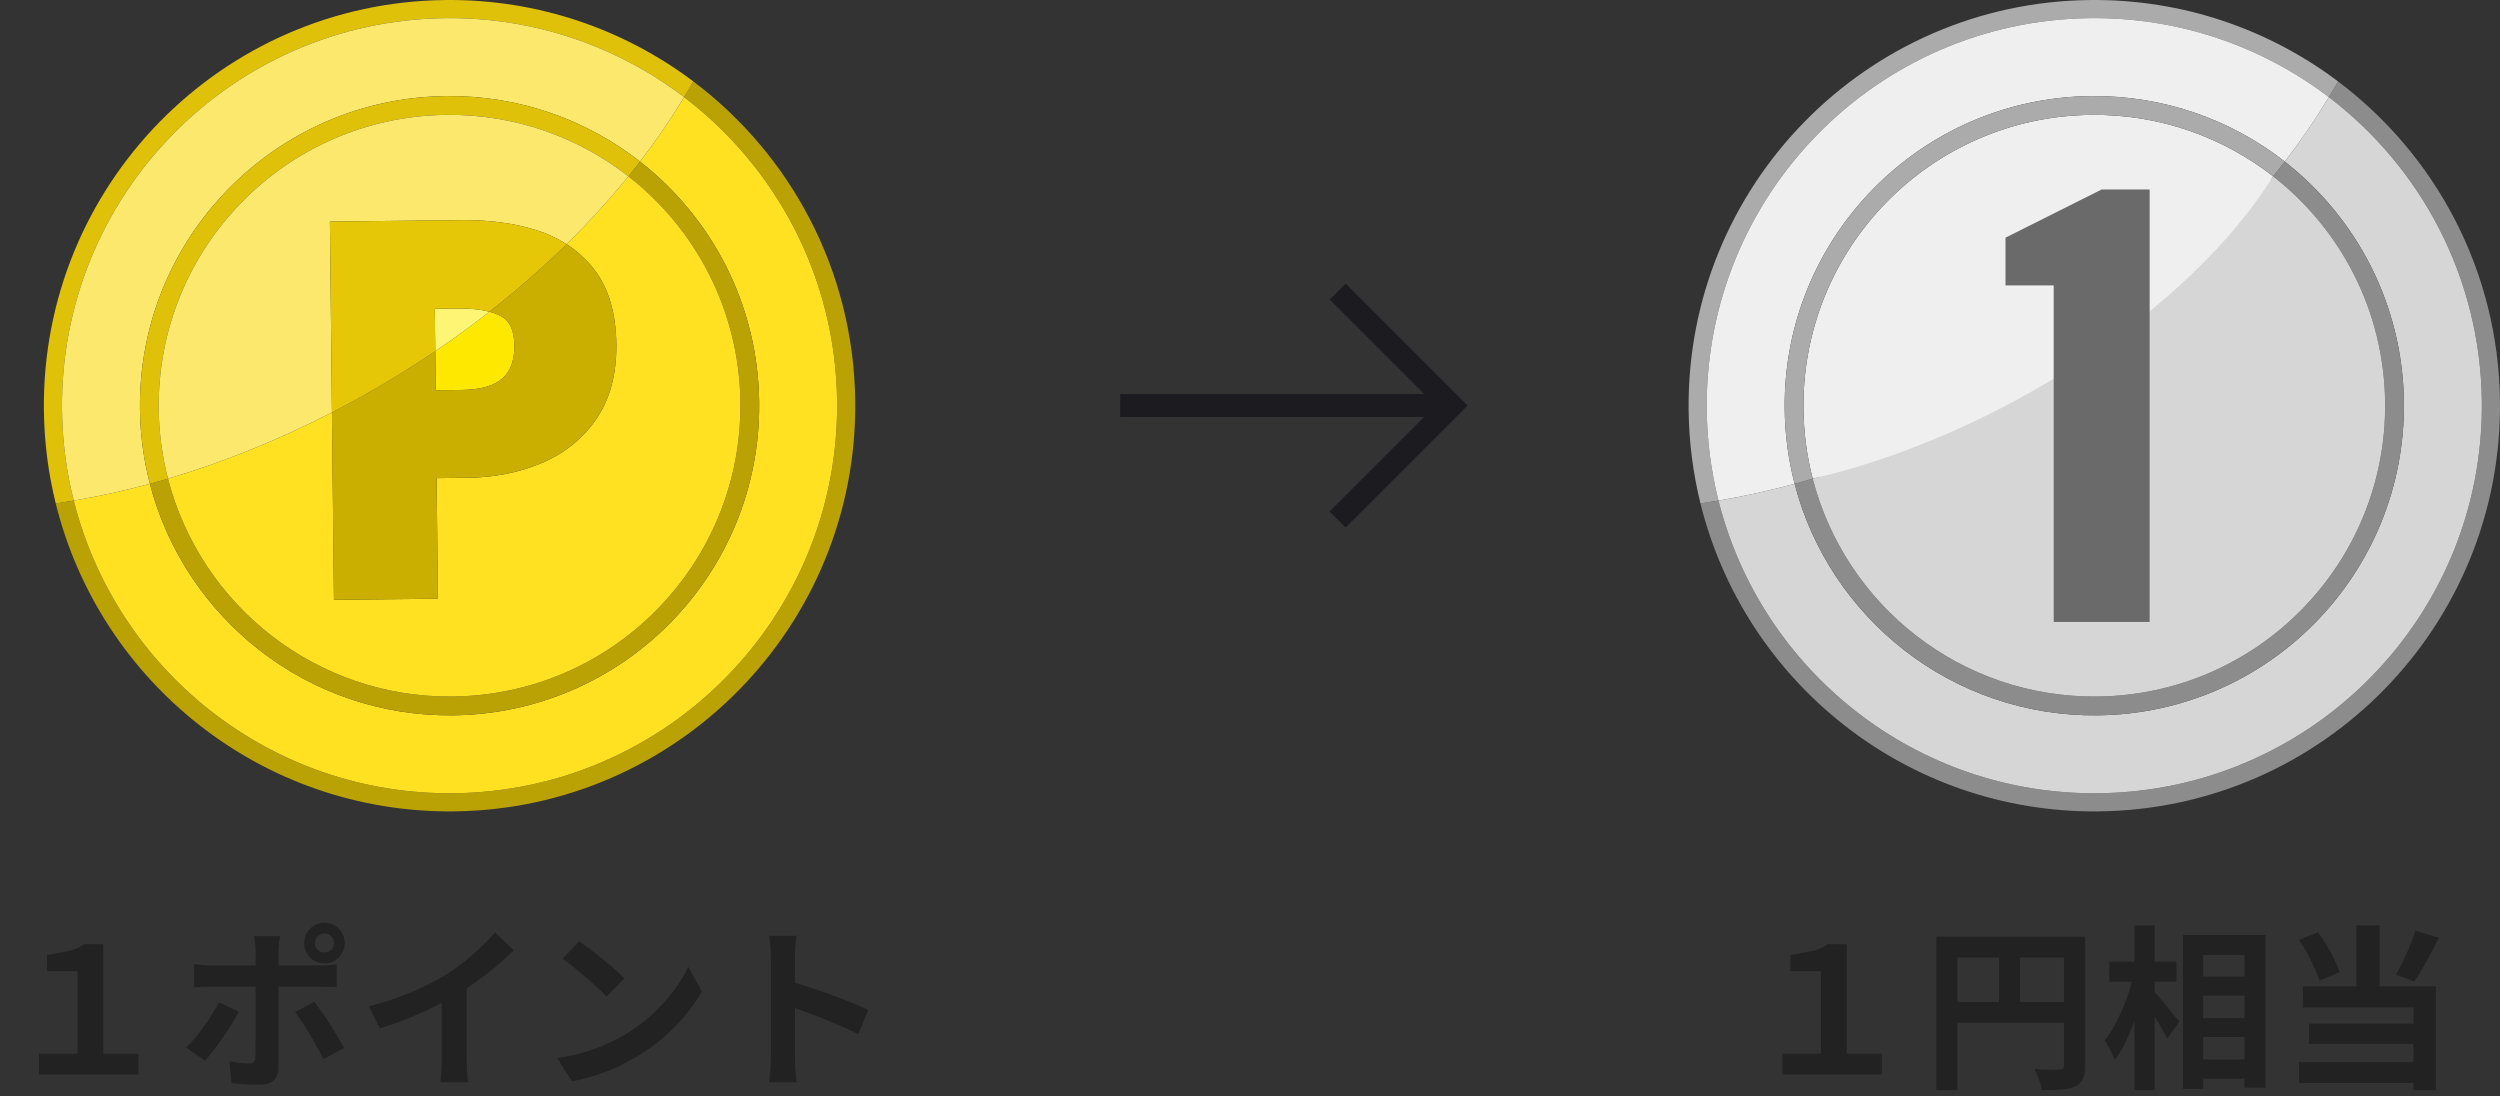
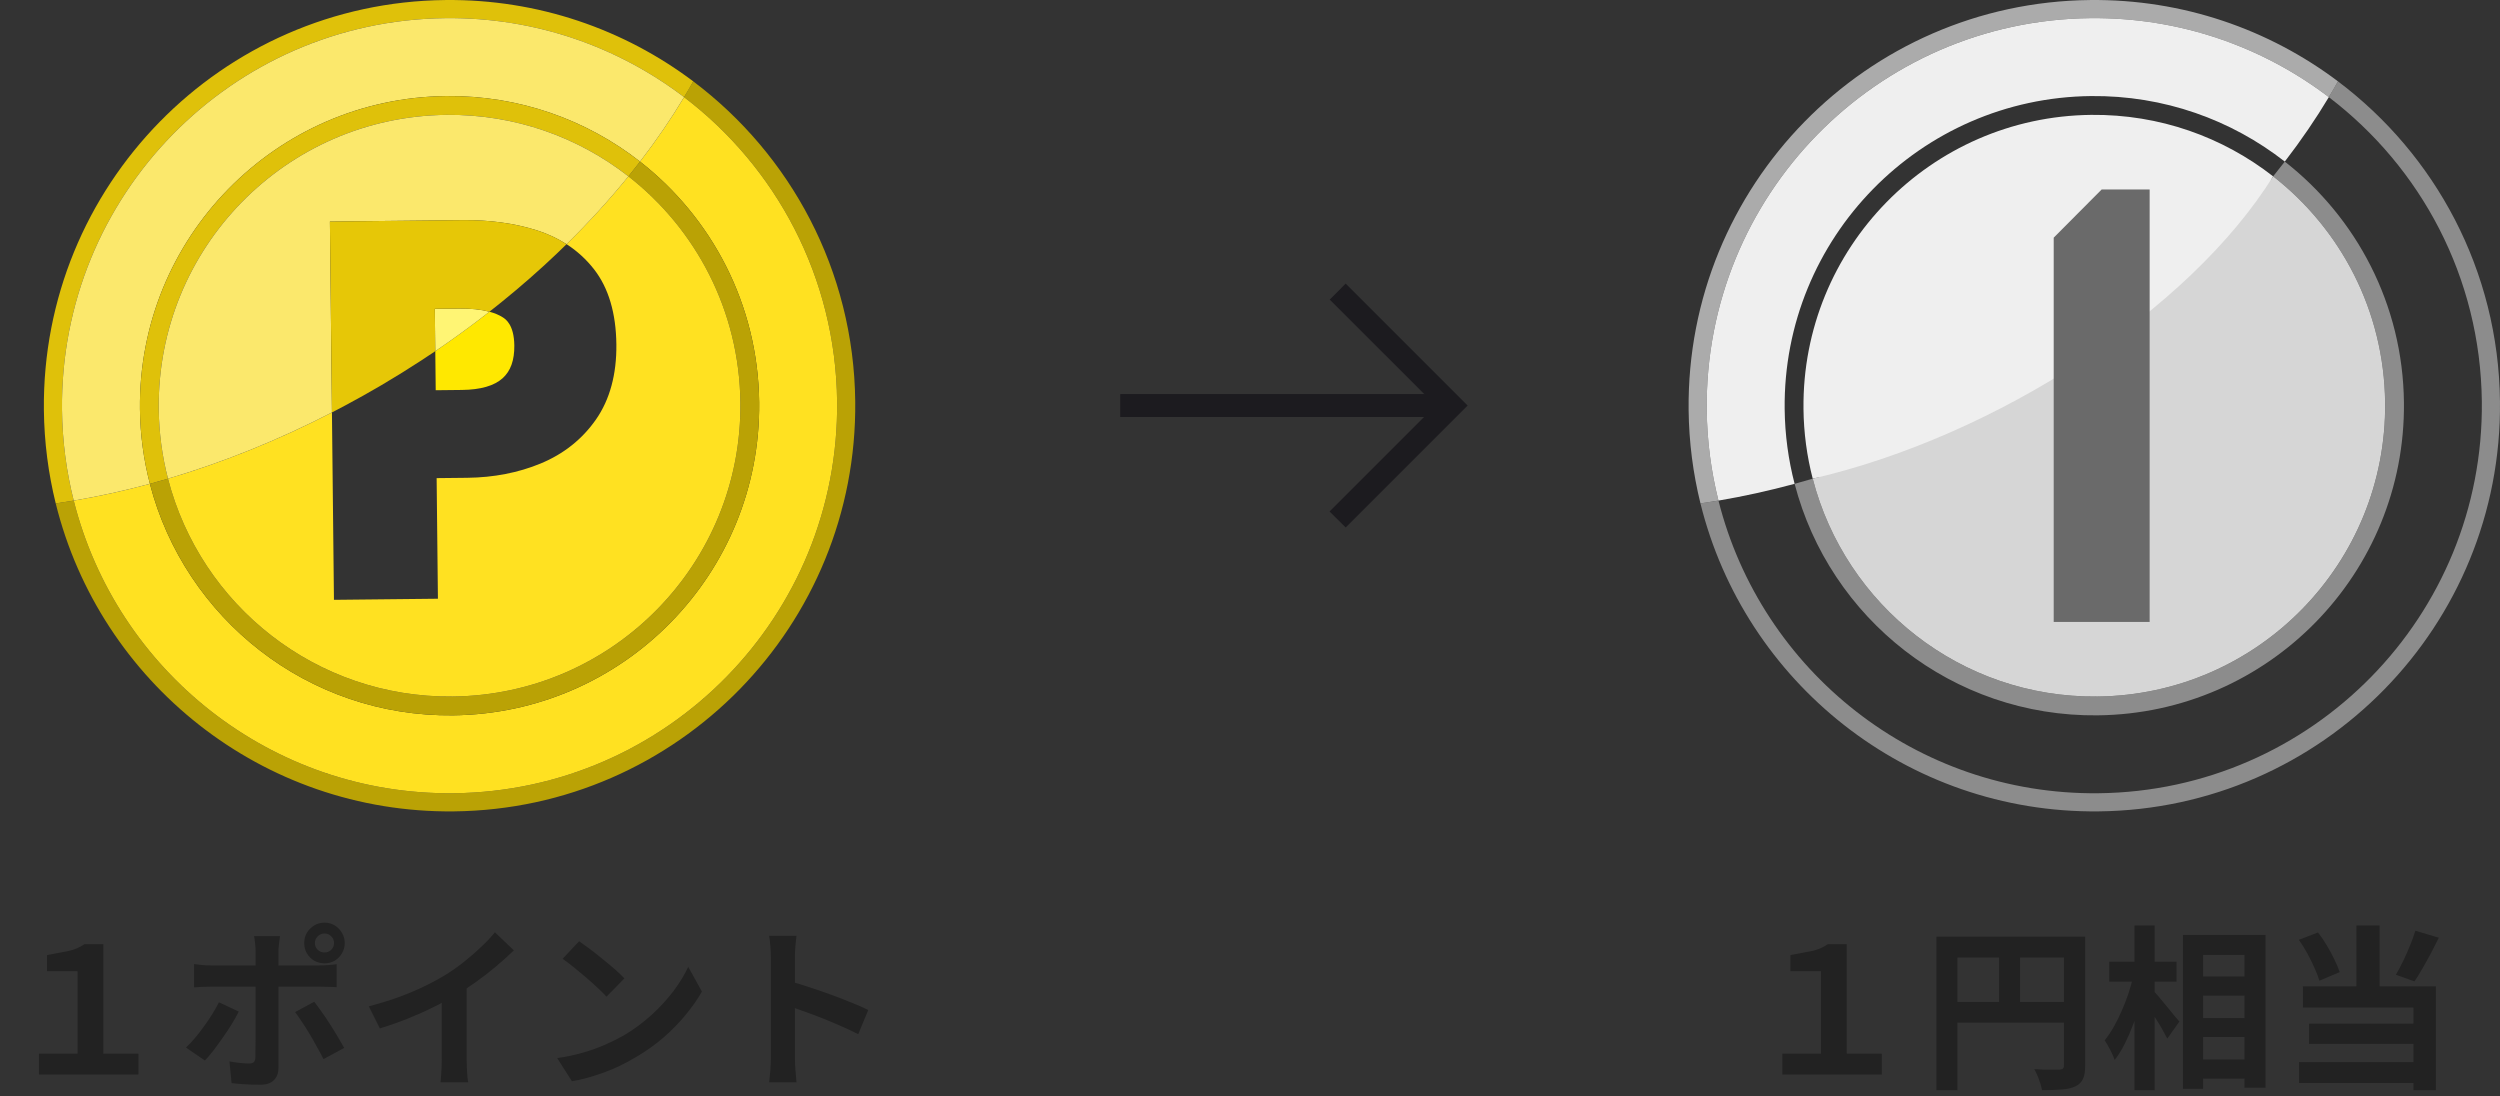
<svg xmlns="http://www.w3.org/2000/svg" width="228" height="100" viewBox="0 0 228 100" fill="none">
  <rect x="0" y="0" width="228" height="100" fill="#333333" stroke="none" />
  <path d="M162.552 98V96.096H166.072V88.576H163.288V87.104C164.035 86.965 164.68 86.843 165.224 86.736C165.768 86.619 166.259 86.411 166.696 86.112H168.424V96.096H171.624V98H162.552ZM176.6 85.424H189.144V87.328H178.52V99.424H176.6V85.424ZM188.232 85.424H190.168V97.184C190.168 97.696 190.104 98.096 189.976 98.384C189.848 98.683 189.619 98.912 189.288 99.072C188.957 99.232 188.541 99.328 188.04 99.36C187.549 99.403 186.947 99.424 186.232 99.424C186.2 99.243 186.147 99.035 186.072 98.8C185.997 98.565 185.912 98.331 185.816 98.096C185.72 97.872 185.624 97.675 185.528 97.504C185.837 97.525 186.147 97.541 186.456 97.552C186.776 97.552 187.059 97.552 187.304 97.552C187.549 97.552 187.72 97.552 187.816 97.552C187.965 97.541 188.072 97.509 188.136 97.456C188.2 97.392 188.232 97.291 188.232 97.152V85.424ZM177.64 91.376H189.176V93.264H177.64V91.376ZM182.312 86.464H184.232V92.32H182.312V86.464ZM199.992 89.056H205.72V90.8H199.992V89.056ZM199.992 92.848H205.72V94.576H199.992V92.848ZM199.992 96.624H205.72V98.368H199.992V96.624ZM199.08 85.264H206.616V99.2H204.696V87.088H200.92V99.296H199.08V85.264ZM192.36 87.712H198.504V89.52H192.36V87.712ZM194.664 84.4H196.504V99.424H194.664V84.4ZM194.568 88.944L195.704 89.344C195.576 89.995 195.416 90.667 195.224 91.36C195.032 92.043 194.813 92.715 194.568 93.376C194.323 94.027 194.056 94.64 193.768 95.216C193.48 95.781 193.176 96.267 192.856 96.672C192.771 96.405 192.637 96.101 192.456 95.76C192.275 95.408 192.104 95.115 191.944 94.88C192.232 94.528 192.509 94.117 192.776 93.648C193.043 93.179 193.288 92.683 193.512 92.16C193.747 91.627 193.955 91.088 194.136 90.544C194.317 89.989 194.461 89.456 194.568 88.944ZM196.376 90.352C196.493 90.459 196.664 90.645 196.888 90.912C197.112 91.168 197.347 91.451 197.592 91.76C197.848 92.069 198.083 92.357 198.296 92.624C198.52 92.88 198.675 93.061 198.76 93.168L197.656 94.72C197.539 94.485 197.389 94.208 197.208 93.888C197.027 93.568 196.829 93.243 196.616 92.912C196.403 92.581 196.195 92.267 195.992 91.968C195.8 91.669 195.635 91.419 195.496 91.216L196.376 90.352ZM214.904 84.4H217.016V90.96H214.904V84.4ZM209.656 85.712L211.4 85.04C211.688 85.403 211.96 85.803 212.216 86.24C212.472 86.667 212.701 87.093 212.904 87.52C213.107 87.936 213.267 88.315 213.384 88.656L211.528 89.44C211.432 89.099 211.283 88.709 211.08 88.272C210.888 87.835 210.669 87.392 210.424 86.944C210.179 86.496 209.923 86.085 209.656 85.712ZM220.28 84.88L222.424 85.52C222.189 85.989 221.944 86.469 221.688 86.96C221.432 87.44 221.176 87.899 220.92 88.336C220.675 88.773 220.435 89.163 220.2 89.504L218.504 88.896C218.717 88.533 218.936 88.123 219.16 87.664C219.384 87.205 219.592 86.736 219.784 86.256C219.987 85.765 220.152 85.307 220.28 84.88ZM210.024 89.952H222.152V99.424H220.104V91.888H210.024V89.952ZM210.584 93.36H220.84V95.2H210.584V93.36ZM209.672 96.864H221.16V98.768H209.672V96.864Z" fill="#222222" />
  <g clip-path="url(#clip0_3192_4829)">
    <path d="M164.477 37.283C164.5 39.483 164.793 41.616 165.32 43.654C170.258 42.196 200.056 54.259 205.039 51.688C205.039 51.688 205.604 18.189 207.31 16.084C202.737 12.513 196.97 10.41 190.717 10.477C176.068 10.632 164.321 22.635 164.478 37.283H164.477Z" fill="#EFEFEF" />
    <path d="M213.226 7.42C212.957 7.901 212.677 8.381 212.389 8.86C220.768 15.239 226.222 25.276 226.343 36.622C226.552 56.143 210.897 72.135 191.378 72.344C174.712 72.522 160.62 61.136 156.725 45.654C156.175 45.746 155.627 45.834 155.082 45.912C159.107 62.194 173.897 74.184 191.395 73.998C211.828 73.78 228.216 57.038 227.997 36.605C227.87 24.655 222.089 14.09 213.224 7.42H213.226Z" fill="#8C8C8C" />
-     <path d="M219.238 36.699C219.405 52.294 206.898 65.072 191.302 65.239C178.062 65.381 166.855 56.386 163.669 44.124C161.323 44.76 159.005 45.269 156.725 45.654C160.62 61.136 174.712 72.522 191.378 72.344C210.897 72.135 226.552 56.143 226.343 36.622C226.222 25.278 220.767 15.239 212.389 8.86C211.206 10.834 209.864 12.798 208.372 14.737C214.906 19.842 219.143 27.763 219.238 36.699Z" fill="#D6D6D6" />
    <path d="M191.303 65.239C206.899 65.072 219.406 52.294 219.239 36.699C219.144 27.763 214.907 19.842 208.373 14.737C208.026 15.187 207.674 15.636 207.31 16.084C213.451 20.879 217.433 28.32 217.524 36.717C217.681 51.365 205.932 63.367 191.285 63.523C178.835 63.657 168.3 55.191 165.321 43.655C164.77 43.819 164.219 43.975 163.67 44.125C166.856 56.388 178.063 65.381 191.303 65.24V65.239Z" fill="#8C8C8C" />
    <path d="M165.32 43.654C168.299 55.19 178.834 63.656 191.283 63.522C205.931 63.366 217.679 51.363 217.522 36.716C217.433 28.319 213.45 20.878 207.309 16.082C199.664 28.348 182.036 39.778 165.318 43.653L165.32 43.654Z" fill="#D6D6D6" />
    <path d="M155.657 37.377C155.448 17.858 171.102 1.865 190.623 1.656C198.797 1.569 206.352 4.265 212.389 8.86C212.677 8.381 212.958 7.901 213.226 7.42C206.933 2.686 199.087 -0.089 190.604 0.003C170.171 0.22 153.785 16.962 154.002 37.396C154.034 40.331 154.408 43.182 155.082 45.912C155.627 45.834 156.175 45.747 156.725 45.654C156.057 43.003 155.688 40.232 155.657 37.377Z" fill="#ABABAB" />
    <path d="M155.656 37.377C155.687 40.231 156.057 43.002 156.724 45.654C159.003 45.269 161.323 44.76 163.669 44.124C163.101 41.941 162.786 39.657 162.761 37.302C162.595 21.706 175.102 8.928 190.699 8.761C197.358 8.69 203.503 10.931 208.373 14.736C209.865 12.798 211.207 10.834 212.39 8.859C206.352 4.264 198.797 1.567 190.623 1.655C171.101 1.865 155.447 17.857 155.656 37.377Z" fill="#EFEFEF" />
-     <path d="M164.478 37.283C164.321 22.635 176.069 10.632 190.717 10.477C196.97 10.41 202.739 12.512 207.31 16.084C207.674 15.636 208.026 15.187 208.373 14.737C203.504 10.931 197.359 8.691 190.699 8.762C175.103 8.929 162.595 21.707 162.761 37.303C162.786 39.658 163.101 41.942 163.669 44.125C164.217 43.975 164.768 43.818 165.32 43.655C164.793 41.617 164.502 39.484 164.477 37.284L164.478 37.283Z" fill="#ABABAB" />
-     <path d="M187.298 56.721V26.03H182.902V21.675L191.673 17.279H196.048V56.721H187.297H187.298Z" fill="#6A6A6A" />
+     <path d="M187.298 56.721V26.03V21.675L191.673 17.279H196.048V56.721H187.297H187.298Z" fill="#6A6A6A" />
  </g>
  <path d="M3.552 98V96.096H7.072V88.576H4.288V87.104C5.035 86.965 5.68 86.843 6.224 86.736C6.768 86.619 7.259 86.411 7.696 86.112H9.424V96.096H12.624V98H3.552ZM28.72 86C28.72 86.245 28.805 86.453 28.976 86.624C29.147 86.784 29.355 86.864 29.6 86.864C29.835 86.864 30.037 86.784 30.208 86.624C30.379 86.453 30.464 86.245 30.464 86C30.464 85.765 30.379 85.563 30.208 85.392C30.037 85.221 29.835 85.136 29.6 85.136C29.355 85.136 29.147 85.221 28.976 85.392C28.805 85.563 28.72 85.765 28.72 86ZM27.744 86C27.744 85.659 27.824 85.349 27.984 85.072C28.155 84.795 28.379 84.571 28.656 84.4C28.944 84.229 29.259 84.144 29.6 84.144C29.941 84.144 30.251 84.229 30.528 84.4C30.805 84.571 31.024 84.795 31.184 85.072C31.355 85.349 31.44 85.659 31.44 86C31.44 86.341 31.355 86.656 31.184 86.944C31.024 87.221 30.805 87.445 30.528 87.616C30.251 87.776 29.941 87.856 29.6 87.856C29.259 87.856 28.944 87.776 28.656 87.616C28.379 87.445 28.155 87.221 27.984 86.944C27.824 86.656 27.744 86.341 27.744 86ZM25.536 85.376C25.525 85.451 25.509 85.573 25.488 85.744C25.467 85.915 25.445 86.096 25.424 86.288C25.403 86.469 25.392 86.629 25.392 86.768C25.392 87.088 25.392 87.44 25.392 87.824C25.392 88.208 25.392 88.592 25.392 88.976C25.392 89.349 25.392 89.691 25.392 90C25.392 90.213 25.392 90.512 25.392 90.896C25.392 91.28 25.392 91.712 25.392 92.192C25.392 92.672 25.392 93.173 25.392 93.696C25.392 94.208 25.392 94.709 25.392 95.2C25.392 95.68 25.392 96.117 25.392 96.512C25.392 96.896 25.392 97.2 25.392 97.424C25.392 97.883 25.253 98.245 24.976 98.512C24.709 98.789 24.293 98.928 23.728 98.928C23.44 98.928 23.147 98.923 22.848 98.912C22.549 98.901 22.256 98.885 21.968 98.864C21.68 98.843 21.397 98.816 21.12 98.784L20.928 96.8C21.269 96.864 21.6 96.912 21.92 96.944C22.251 96.976 22.512 96.992 22.704 96.992C22.917 96.992 23.067 96.949 23.152 96.864C23.237 96.768 23.285 96.619 23.296 96.416C23.296 96.32 23.296 96.112 23.296 95.792C23.307 95.472 23.312 95.093 23.312 94.656C23.312 94.219 23.312 93.755 23.312 93.264C23.312 92.773 23.312 92.304 23.312 91.856C23.312 91.408 23.312 91.019 23.312 90.688C23.312 90.357 23.312 90.128 23.312 90C23.312 89.808 23.312 89.52 23.312 89.136C23.312 88.741 23.312 88.325 23.312 87.888C23.312 87.451 23.312 87.077 23.312 86.768C23.312 86.555 23.296 86.304 23.264 86.016C23.232 85.717 23.2 85.504 23.168 85.376H25.536ZM17.696 87.92C17.941 87.952 18.197 87.984 18.464 88.016C18.731 88.037 18.992 88.048 19.248 88.048C19.376 88.048 19.632 88.048 20.016 88.048C20.411 88.048 20.88 88.048 21.424 88.048C21.968 88.048 22.549 88.048 23.168 88.048C23.797 88.048 24.427 88.048 25.056 88.048C25.696 88.048 26.288 88.048 26.832 88.048C27.387 88.048 27.867 88.048 28.272 88.048C28.677 88.048 28.96 88.048 29.12 88.048C29.344 88.048 29.605 88.037 29.904 88.016C30.213 87.995 30.48 87.968 30.704 87.936V90.032C30.459 90.011 30.192 90 29.904 90C29.616 89.989 29.36 89.984 29.136 89.984C28.976 89.984 28.693 89.984 28.288 89.984C27.893 89.984 27.419 89.984 26.864 89.984C26.32 89.984 25.733 89.984 25.104 89.984C24.475 89.984 23.845 89.984 23.216 89.984C22.587 89.984 22 89.984 21.456 89.984C20.912 89.984 20.443 89.984 20.048 89.984C19.664 89.984 19.397 89.984 19.248 89.984C19.013 89.984 18.752 89.989 18.464 90C18.187 90.011 17.931 90.027 17.696 90.048V87.92ZM21.776 92.256C21.595 92.619 21.376 93.008 21.12 93.424C20.864 93.84 20.587 94.256 20.288 94.672C20 95.088 19.717 95.477 19.44 95.84C19.163 96.192 18.912 96.485 18.688 96.72L16.96 95.536C17.227 95.291 17.499 95.003 17.776 94.672C18.064 94.331 18.341 93.973 18.608 93.6C18.885 93.227 19.136 92.853 19.36 92.48C19.595 92.107 19.797 91.749 19.968 91.408L21.776 92.256ZM28.656 91.36C28.859 91.616 29.083 91.92 29.328 92.272C29.584 92.624 29.84 93.003 30.096 93.408C30.352 93.803 30.592 94.192 30.816 94.576C31.04 94.949 31.232 95.28 31.392 95.568L29.504 96.592C29.333 96.251 29.136 95.883 28.912 95.488C28.699 95.093 28.475 94.699 28.24 94.304C28.005 93.909 27.771 93.541 27.536 93.2C27.312 92.848 27.104 92.549 26.912 92.304L28.656 91.36ZM33.632 91.776C35.072 91.403 36.373 90.971 37.536 90.48C38.709 89.979 39.739 89.456 40.624 88.912C41.179 88.571 41.733 88.181 42.288 87.744C42.853 87.296 43.381 86.837 43.872 86.368C44.373 85.899 44.795 85.451 45.136 85.024L46.864 86.672C46.373 87.152 45.835 87.637 45.248 88.128C44.672 88.619 44.069 89.088 43.44 89.536C42.811 89.984 42.187 90.395 41.568 90.768C40.96 91.12 40.277 91.483 39.52 91.856C38.773 92.229 37.984 92.581 37.152 92.912C36.32 93.243 35.483 93.536 34.64 93.792L33.632 91.776ZM40.288 89.936L42.56 89.408V96.608C42.56 96.843 42.565 97.099 42.576 97.376C42.587 97.653 42.603 97.909 42.624 98.144C42.645 98.389 42.672 98.576 42.704 98.704H40.176C40.197 98.576 40.213 98.389 40.224 98.144C40.245 97.909 40.261 97.653 40.272 97.376C40.283 97.099 40.288 96.843 40.288 96.608V89.936ZM52.816 85.84C53.093 86.032 53.419 86.267 53.792 86.544C54.165 86.821 54.549 87.125 54.944 87.456C55.349 87.776 55.728 88.091 56.08 88.4C56.432 88.709 56.72 88.987 56.944 89.232L55.312 90.896C55.109 90.672 54.843 90.405 54.512 90.096C54.181 89.787 53.824 89.467 53.44 89.136C53.056 88.805 52.677 88.491 52.304 88.192C51.931 87.893 51.6 87.643 51.312 87.44L52.816 85.84ZM50.816 96.496C51.648 96.379 52.432 96.213 53.168 96C53.904 95.787 54.587 95.541 55.216 95.264C55.845 94.987 56.421 94.699 56.944 94.4C57.851 93.856 58.683 93.237 59.44 92.544C60.197 91.851 60.859 91.131 61.424 90.384C61.989 89.627 62.437 88.891 62.768 88.176L64.016 90.432C63.611 91.147 63.109 91.861 62.512 92.576C61.925 93.291 61.259 93.973 60.512 94.624C59.765 95.264 58.96 95.84 58.096 96.352C57.552 96.683 56.965 96.997 56.336 97.296C55.707 97.584 55.04 97.84 54.336 98.064C53.643 98.299 52.917 98.48 52.16 98.608L50.816 96.496ZM70.304 96.464C70.304 96.261 70.304 95.931 70.304 95.472C70.304 95.003 70.304 94.464 70.304 93.856C70.304 93.237 70.304 92.592 70.304 91.92C70.304 91.248 70.304 90.603 70.304 89.984C70.304 89.355 70.304 88.8 70.304 88.32C70.304 87.84 70.304 87.488 70.304 87.264C70.304 86.987 70.288 86.667 70.256 86.304C70.235 85.941 70.197 85.621 70.144 85.344H72.64C72.608 85.621 72.576 85.931 72.544 86.272C72.512 86.603 72.496 86.933 72.496 87.264C72.496 87.563 72.496 87.968 72.496 88.48C72.496 88.992 72.496 89.563 72.496 90.192C72.496 90.811 72.496 91.445 72.496 92.096C72.496 92.736 72.496 93.355 72.496 93.952C72.496 94.549 72.496 95.072 72.496 95.52C72.496 95.957 72.496 96.272 72.496 96.464C72.496 96.613 72.501 96.827 72.512 97.104C72.523 97.371 72.544 97.648 72.576 97.936C72.608 98.224 72.629 98.48 72.64 98.704H70.144C70.187 98.384 70.224 98.011 70.256 97.584C70.288 97.157 70.304 96.784 70.304 96.464ZM72.016 89.488C72.549 89.627 73.147 89.808 73.808 90.032C74.469 90.245 75.136 90.475 75.808 90.72C76.48 90.965 77.109 91.211 77.696 91.456C78.293 91.691 78.789 91.909 79.184 92.112L78.272 94.32C77.824 94.085 77.328 93.851 76.784 93.616C76.24 93.371 75.685 93.136 75.12 92.912C74.565 92.688 74.016 92.48 73.472 92.288C72.939 92.096 72.453 91.925 72.016 91.776V89.488Z" fill="#222222" />
  <g clip-path="url(#clip1_3192_4829)">
    <path d="M63.226 7.42C62.957 7.901 62.677 8.381 62.389 8.86C70.768 15.239 76.222 25.276 76.343 36.622C76.552 56.143 60.897 72.135 41.378 72.344C24.712 72.522 10.62 61.136 6.725 45.654C6.175 45.746 5.627 45.834 5.082 45.912C9.107 62.194 23.897 74.184 41.395 73.998C61.828 73.78 78.216 57.038 77.997 36.605C77.87 24.655 72.089 14.091 63.224 7.42H63.226Z" fill="#BAA205" />
    <path d="M69.238 36.698C69.405 52.294 56.898 65.072 41.302 65.239C28.062 65.381 16.855 56.386 13.669 44.123C11.323 44.76 9.005 45.269 6.725 45.654C10.62 61.135 24.712 72.522 41.378 72.344C60.897 72.135 76.552 56.142 76.343 36.622C76.222 25.277 70.767 15.238 62.389 8.86C61.206 10.834 59.864 12.797 58.372 14.736C64.906 19.842 69.143 27.763 69.238 36.698Z" fill="#FFE121" />
    <path d="M41.303 65.239C56.899 65.072 69.406 52.294 69.239 36.699C69.144 27.763 64.907 19.842 58.373 14.737C58.026 15.187 57.674 15.636 57.31 16.084C63.452 20.879 67.433 28.32 67.524 36.717C67.681 51.365 55.932 63.367 41.285 63.523C28.835 63.657 18.3 55.191 15.321 43.655C14.77 43.819 14.219 43.975 13.67 44.125C16.856 56.388 28.063 65.381 41.303 65.24V65.239Z" fill="#BAA205" />
    <path d="M39.735 35.589L42.134 35.563C43.828 35.544 45.075 35.185 45.84 34.494C46.571 33.833 46.919 32.859 46.906 31.518C46.885 29.596 46.099 29.097 45.84 28.933C45.509 28.723 45.108 28.555 44.637 28.429C43.056 29.665 41.411 30.866 39.699 32.026L39.737 35.59L39.735 35.589Z" fill="#FFE800" />
    <path d="M51.67 22.269C52.636 22.892 53.478 23.661 54.187 24.573C55.502 26.266 56.184 28.57 56.213 31.419C56.242 34.14 55.618 36.439 54.356 38.253C53.105 40.051 51.406 41.402 49.305 42.272C47.279 43.111 45.026 43.549 42.608 43.575L39.821 43.605L39.938 54.604L30.456 54.705L30.273 37.614C25.29 40.184 20.258 42.197 15.32 43.654C18.3 55.19 28.835 63.656 41.284 63.522C55.932 63.366 67.68 51.363 67.523 36.716C67.434 28.319 63.451 20.878 57.31 16.082C55.603 18.187 53.718 20.257 51.669 22.268L51.67 22.269Z" fill="#FFE121" />
-     <path d="M54.186 24.572C53.478 23.661 52.636 22.892 51.67 22.268C51.371 22.562 51.068 22.854 50.763 23.146C49.188 24.644 47.523 26.106 45.771 27.524C45.396 27.828 45.017 28.129 44.635 28.429C45.106 28.555 45.509 28.723 45.839 28.933C46.097 29.098 46.883 29.596 46.904 31.518C46.919 32.858 46.57 33.832 45.839 34.494C45.075 35.184 43.828 35.544 42.132 35.563L39.733 35.589L39.695 32.024C39.294 32.296 38.888 32.567 38.478 32.834C37.283 33.616 36.057 34.376 34.803 35.115C33.703 35.763 32.599 36.381 31.49 36.973C31.085 37.19 30.678 37.403 30.271 37.613L30.454 54.704L39.936 54.603L39.819 43.603L42.606 43.574C45.024 43.548 47.279 43.109 49.303 42.271C51.403 41.402 53.102 40.05 54.354 38.252C55.616 36.438 56.241 34.138 56.212 31.418C56.182 28.567 55.498 26.265 54.185 24.572H54.186Z" fill="#CAAF01" />
    <path d="M5.657 37.377C5.448 17.858 21.102 1.865 40.623 1.656C48.797 1.569 56.352 4.265 62.389 8.86C62.677 8.381 62.958 7.901 63.226 7.42C56.933 2.686 49.087 -0.089 40.604 0.003C20.171 0.22 3.785 16.962 4.002 37.396C4.034 40.331 4.408 43.182 5.082 45.912C5.627 45.834 6.175 45.747 6.725 45.654C6.057 43.003 5.688 40.232 5.657 37.377Z" fill="#DFC10A" />
    <path d="M5.656 37.377C5.687 40.231 6.057 43.002 6.724 45.654C9.003 45.269 11.323 44.76 13.669 44.124C13.101 41.941 12.786 39.657 12.761 37.302C12.595 21.706 25.102 8.928 40.699 8.761C47.358 8.69 53.502 10.931 58.373 14.736C59.865 12.798 61.207 10.834 62.39 8.859C56.352 4.264 48.797 1.567 40.623 1.655C21.101 1.865 5.447 17.857 5.656 37.377Z" fill="#FBE86C" />
    <path d="M14.478 37.283C14.321 22.635 26.069 10.632 40.717 10.477C46.969 10.41 52.739 12.512 57.31 16.084C57.674 15.636 58.026 15.187 58.373 14.737C53.504 10.931 47.359 8.691 40.699 8.762C25.103 8.929 12.595 21.707 12.761 37.303C12.786 39.658 13.101 41.942 13.669 44.125C14.217 43.975 14.768 43.818 15.32 43.655C14.793 41.617 14.502 39.484 14.477 37.284L14.478 37.283Z" fill="#DFC10A" />
    <path d="M41.839 28.139L39.656 28.162L39.697 32.026C41.409 30.868 43.055 29.665 44.634 28.429C43.878 28.224 42.943 28.126 41.838 28.139H41.839Z" fill="#FFF574" />
    <path d="M14.477 37.283C14.5 39.483 14.793 41.616 15.32 43.654C20.258 42.196 25.29 40.184 30.273 37.614L30.087 20.206L42.183 20.076C44.66 20.05 46.947 20.365 48.984 21.014C49.964 21.326 50.86 21.748 51.67 22.27C53.718 20.259 55.603 18.189 57.31 16.084C52.737 12.513 46.97 10.41 40.717 10.477C26.068 10.632 14.321 22.635 14.478 37.283H14.477Z" fill="#FBE86C" />
    <path d="M48.985 21.014C46.948 20.365 44.66 20.049 42.184 20.076L30.088 20.206L30.273 37.614C30.68 37.404 31.087 37.192 31.492 36.974C32.6 36.382 33.705 35.764 34.805 35.117C36.059 34.377 37.283 33.617 38.48 32.835C38.889 32.567 39.294 32.297 39.697 32.026L39.656 28.162L41.839 28.139C42.944 28.128 43.878 28.224 44.636 28.429C45.019 28.13 45.397 27.829 45.771 27.524C47.524 26.106 49.19 24.644 50.763 23.146C51.069 22.855 51.371 22.562 51.67 22.268C50.861 21.747 49.965 21.327 48.985 21.013V21.014Z" fill="#E6C707" />
  </g>
  <mask id="mask0_3192_4829" style="mask-type:alpha" maskUnits="userSpaceOnUse" x="98" y="17" width="40" height="40">
    <rect x="98" y="17" width="40" height="40" fill="#D9D9D9" />
  </mask>
  <g mask="url(#mask0_3192_4829)">
    <path d="M122.727 48.106L121.255 46.648L129.871 38.031H102.166V35.937H129.887L121.269 27.321L122.727 25.862L133.849 36.984L122.727 48.106Z" fill="#1C1B1F" />
  </g>
  <defs>
    <clipPath id="clip0_3192_4829">
      <rect width="74" height="74" fill="white" transform="translate(154)" />
    </clipPath>
    <clipPath id="clip1_3192_4829">
      <rect width="74" height="74" fill="white" transform="translate(4)" />
    </clipPath>
  </defs>
</svg>